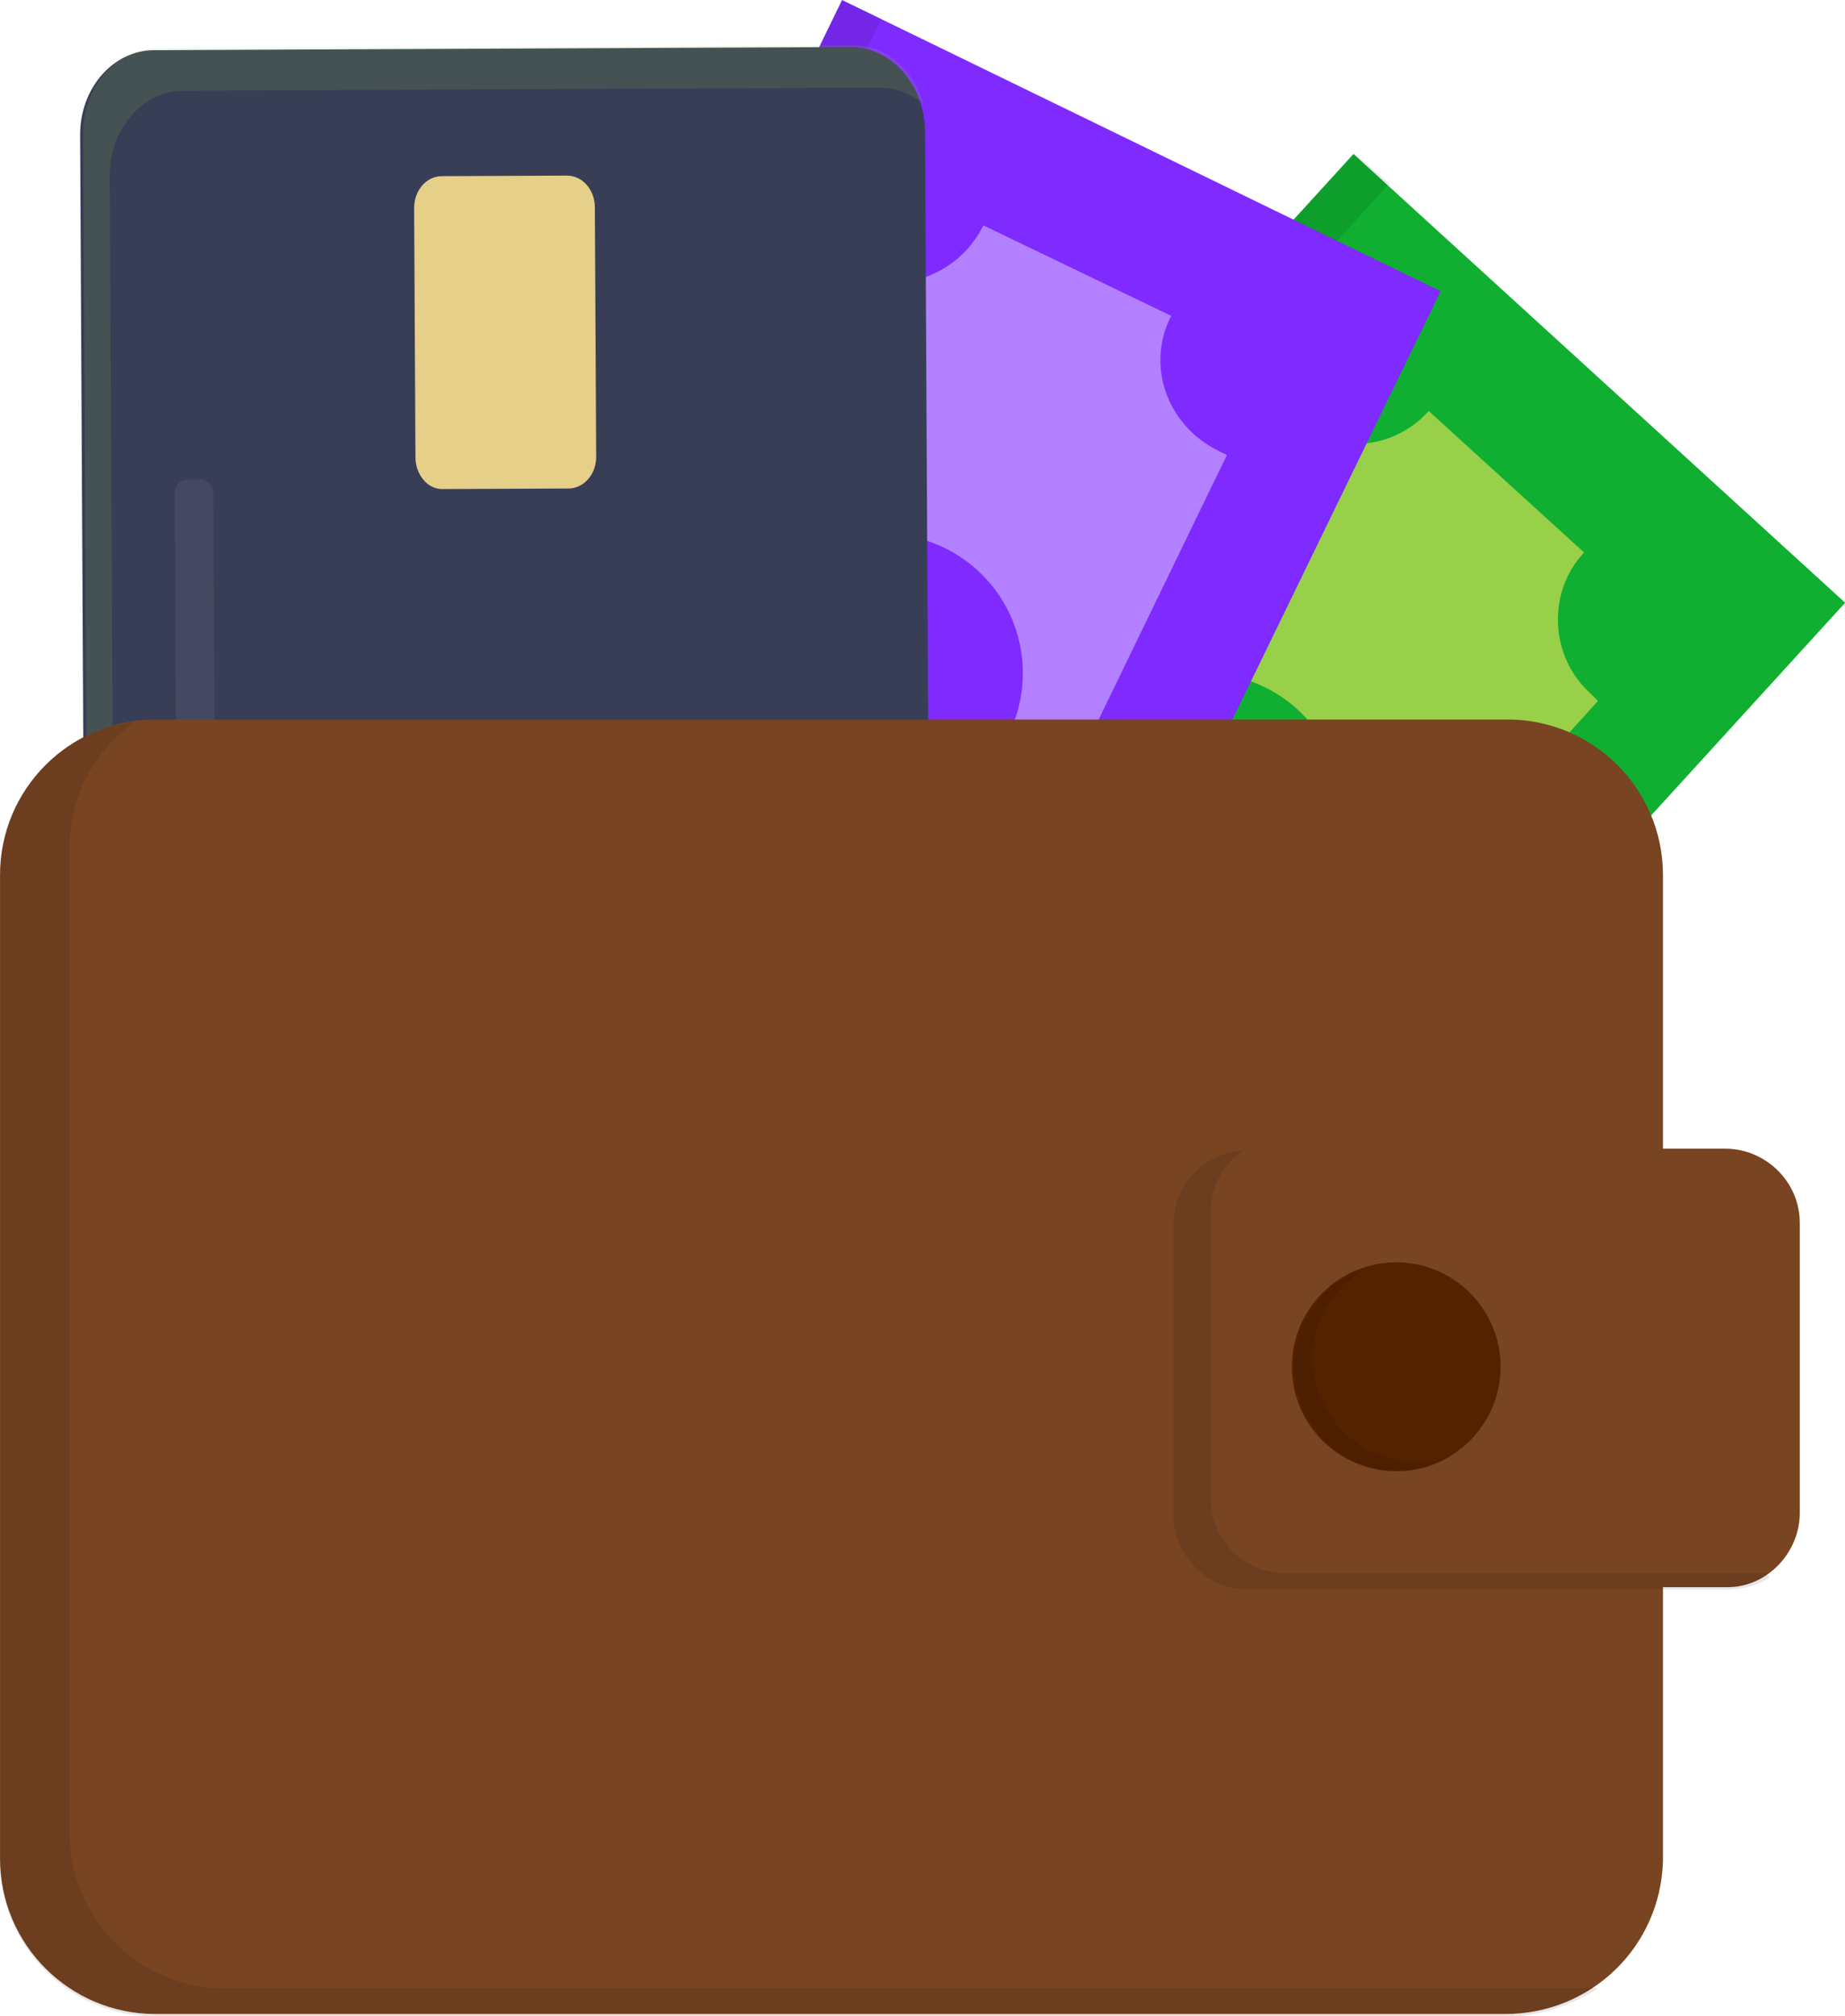
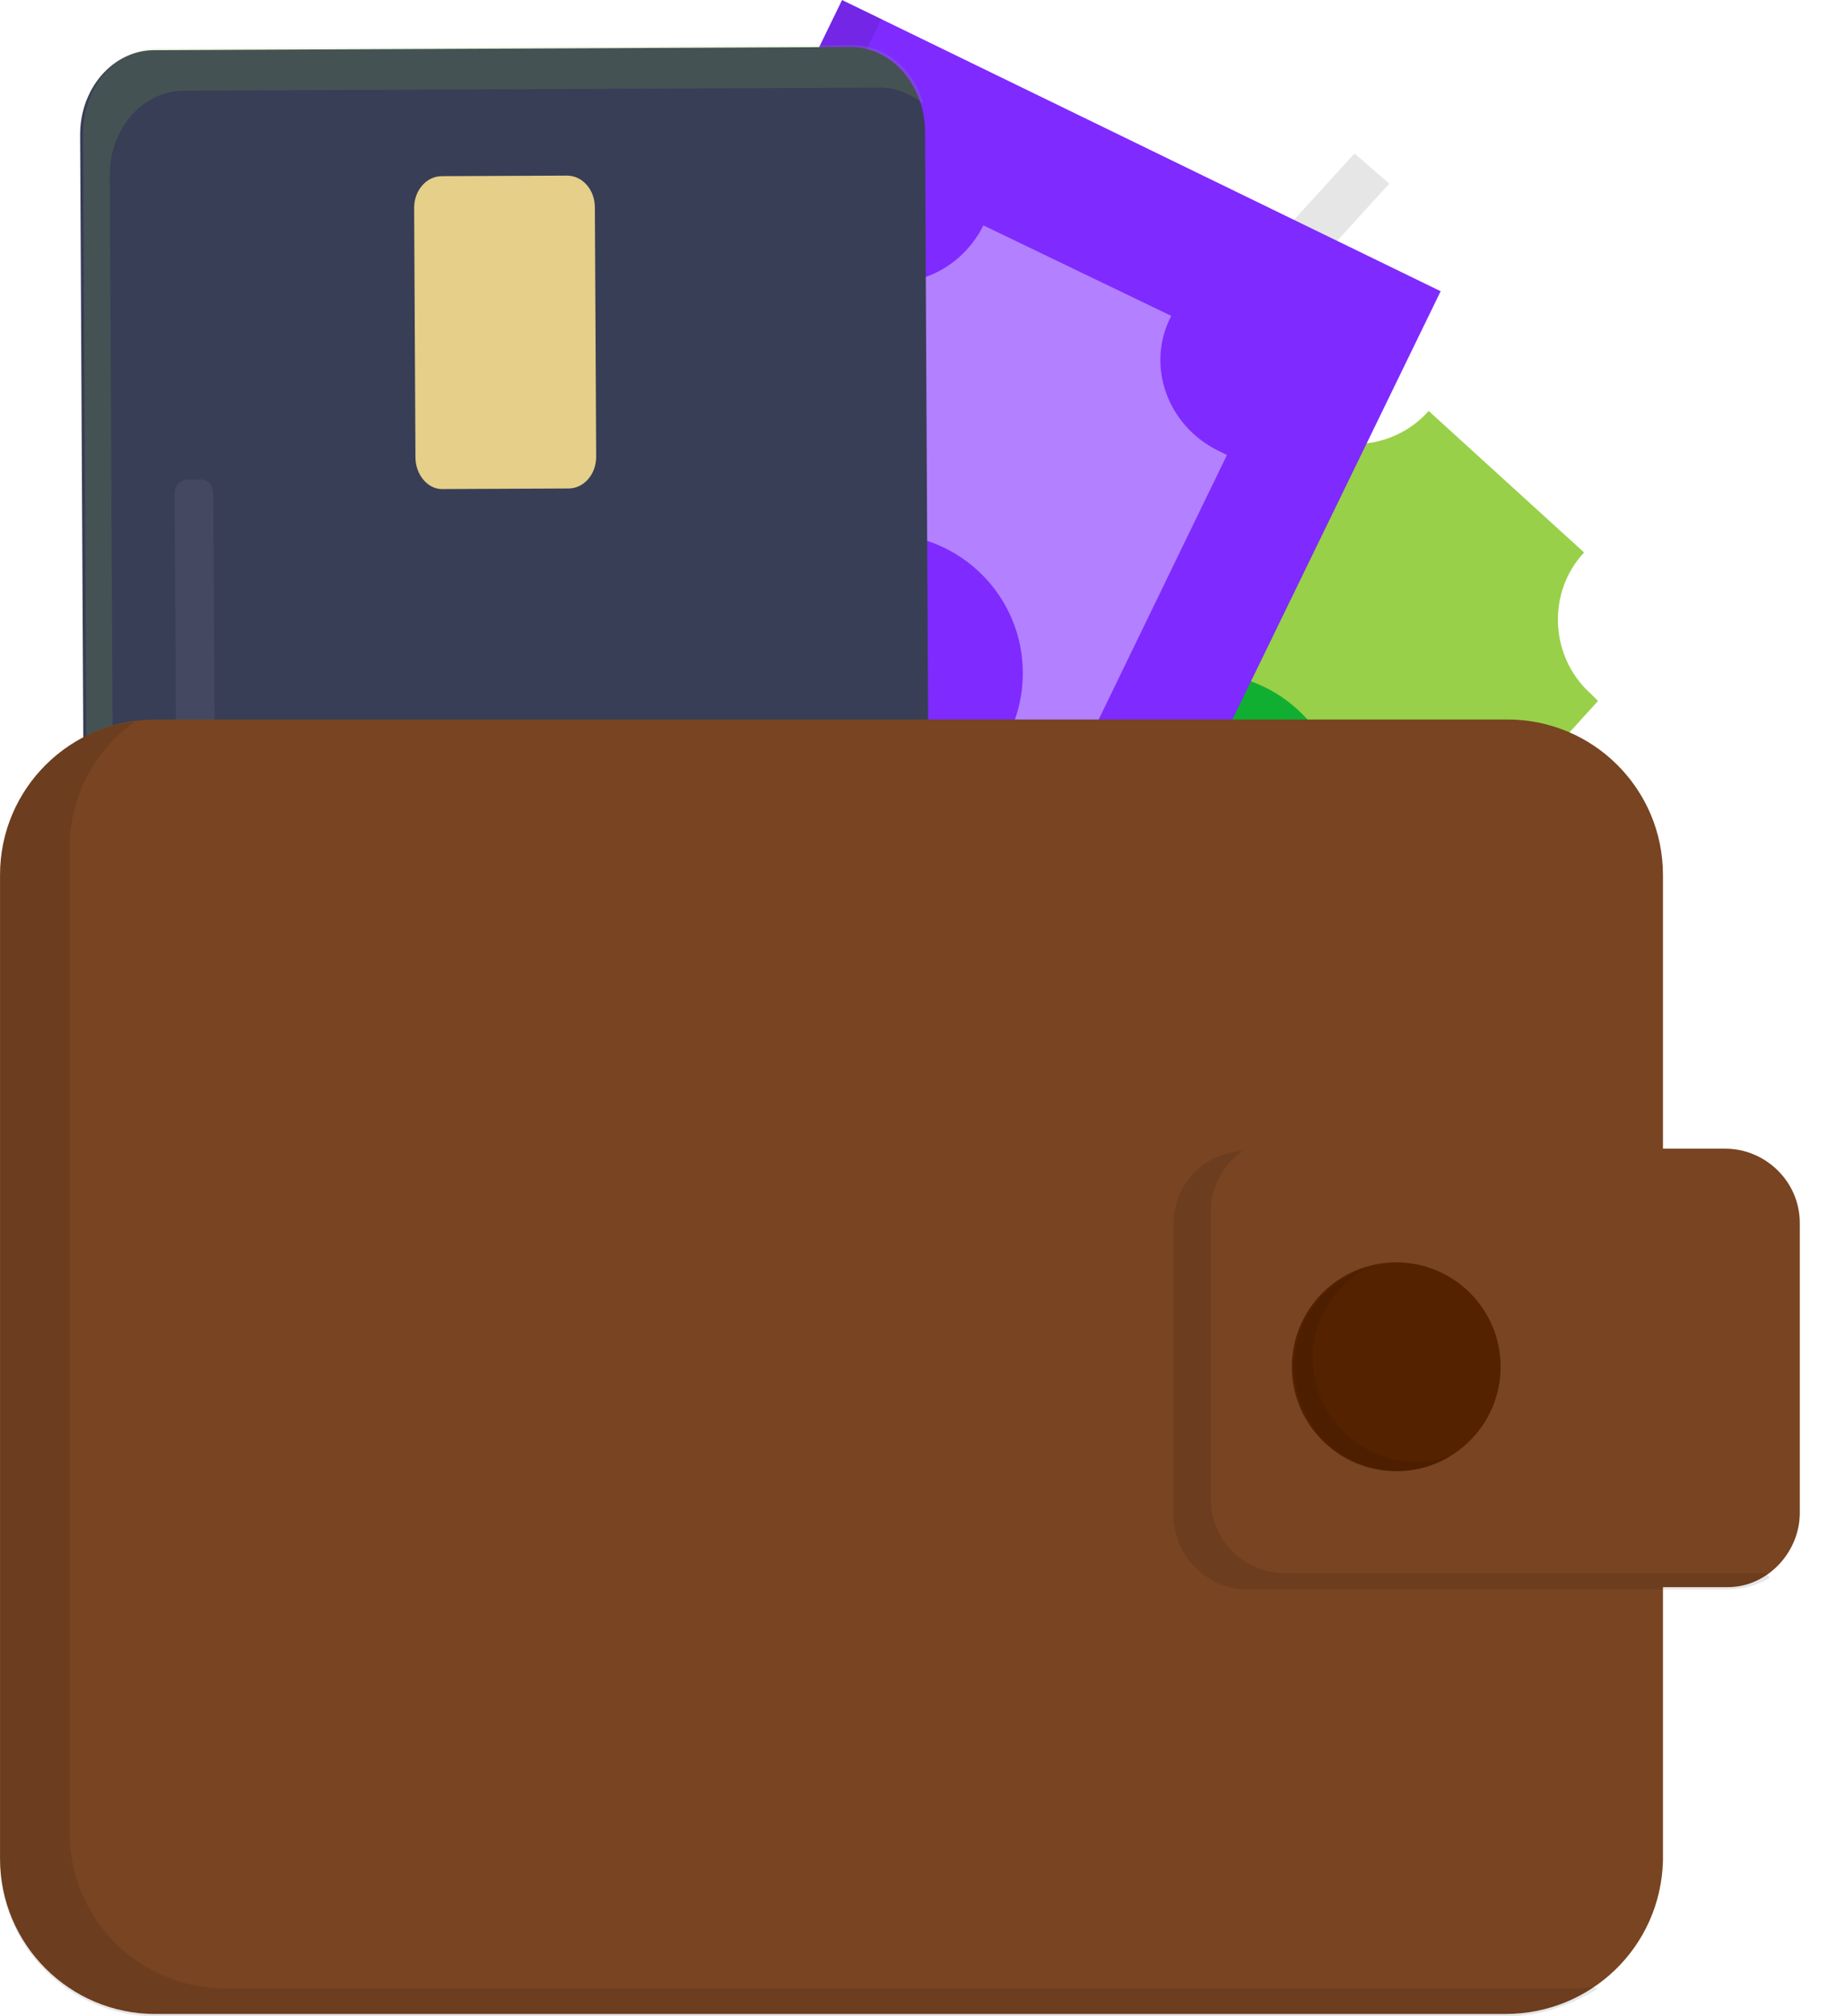
<svg xmlns="http://www.w3.org/2000/svg" xml:space="preserve" id="svg1" width="530.374" height="579.429" version="1.1" viewBox="0 0 140.328 153.307">
  <g id="layer1" transform="translate(-34.81 -71.718)">
    <g id="g12" transform="translate(-.82 42.463)scale(1.764)">
      <g id="g1">
-         <path id="rect1" d="M46.8 37.2h50.6v28.7H46.8z" class="st0" transform="rotate(-47.623 72.14 51.563)" />
        <path id="polygon1" d="m65.7 79.9 1.4-1.5-19.7-18 32.7-35.9-1.5-1.3-34.1 37.4z" class="st1" />
        <path id="path1" d="M81.8 34.3c-1.6 1.8-4.4 1.9-6.1.3l-.3-.3-20 22 .3.3c1.8 1.6 1.9 4.4.3 6.1l6.7 6.1c1.6-1.8 4.4-1.9 6.1-.3l.3.3 20-22-.3-.3c-1.8-1.6-1.9-4.4-.3-6.1z" class="st2" />
        <circle id="circle1" cx="72.1" cy="51.6" r="6" class="st0" />
      </g>
      <g id="g3">
        <g id="g2" style="display:inline">
          <path id="rect2" d="M33 31.3h50.6V60H33z" class="st0" style="display:inline;fill:#7f2aff" transform="rotate(-64.063 58.293 45.596)" />
          <path id="polygon2" d="M56.5 16.6 34.3 62.1l25.8 12.5.9-1.9-24-11.6 21.2-43.7z" class="st1" style="display:inline" />
          <path id="path2" d="M62.6 26.3c-1.1 2.2-3.7 3.1-5.8 2l-.4-.2-13 26.8.4.2c2.2 1.1 3.1 3.7 2 5.8l8.1 3.9c1.1-2.2 3.7-3.1 5.8-2l.4.2 13-26.8-.4-.2c-2.2-1.1-3.1-3.7-2-5.8z" class="st2" style="display:inline;fill:#b380ff" />
          <circle id="circle2" cx="58.3" cy="45.6" r="6" class="st0" style="display:inline;fill:#7f2aff" />
        </g>
        <g id="g12-1" style="display:inline" transform="matrix(.004 .762 -.666 .003 90.373 6.955)">
          <path id="path7-3" d="M90.8 100.3H19.9c-2.7 0-4.8-2.2-4.8-4.8V50.4c0-2.7 2.2-4.8 4.8-4.8h70.9c2.7 0 4.8 2.2 4.8 4.8v45.1c0 2.6-2.1 4.8-4.8 4.8z" class="st0" style="display:inline;fill:#383e56" />
          <path id="path8-2" d="M38.2 78.7H24.1c-1 0-1.8-.8-1.8-1.8v-8.1c0-1 .8-1.8 1.8-1.8h14.1c1 0 1.8.8 1.8 1.8V77c0 .9-.8 1.7-1.8 1.7z" class="st4" style="display:inline;fill:#e5cf89" />
          <path id="path9-9" d="M93.2 98.4h-71c-2.7 0-4.8-2.2-4.8-4.8V48.5c0-1.1.4-2 .9-2.8-1.9.6-3.3 2.4-3.3 4.5v45.1c0 2.7 2.2 4.8 4.8 4.8h70.9c1.6 0 3-.8 3.9-2-.4.2-.9.3-1.4.3z" class="st2" style="display:inline;opacity:.143;mix-blend-mode:color-burn;enable-background:new" />
          <g id="g11-9">
            <path id="path10-1" d="M85.9 91.8H69.3c-.4 0-.8.3-.8.8v.9c0 .4.3.8.8.8h16.6c.4 0 .8-.3.8-.8v-.9c0-.5-.4-.8-.8-.8z" class="st1" style="display:inline;fill:#acafbf" />
            <path id="path11-9" d="M65.3 91.8H40.2c-.4 0-.8.3-.8.8v.9c0 .4.3.8.8.8h25.1c.4 0 .8-.3.8-.8v-.9c0-.5-.3-.8-.8-.8z" class="st1" style="display:inline;fill:#acafbf" />
          </g>
        </g>
      </g>
      <path id="path6" d="M85.1 103.4H26.9c-3.7 0-6.7-3-6.7-6.7V54.3c0-3.7 3-6.7 6.7-6.7h58.3c3.7 0 6.7 3 6.7 6.7v42.5c-.1 3.7-3.1 6.6-6.8 6.6z" class="st6" style="display:inline;fill:#784421" />
      <path id="path7" d="M88.2 102.3H29.9c-3.7 0-6.7-3-6.7-6.7V53.1c0-2.2 1.1-4.2 2.8-5.4-3.3.4-5.8 3.2-5.8 6.6v42.5c0 3.7 3 6.7 6.7 6.7h58.3c1.4 0 2.8-.5 3.9-1.2-.4-.1-.6 0-.9 0z" class="st1" style="display:inline" />
      <path id="path8" d="M94.7 85H73.9c-1.7 0-3.2-1.4-3.2-3.2V69.3c0-1.7 1.4-3.2 3.2-3.2h20.7c1.7 0 3.2 1.4 3.2 3.2v12.5c0 1.7-1.4 3.2-3.1 3.2z" class="st6" style="fill:#784421" />
      <circle id="circle8" cx="80.4" cy="75.5" r="4.5" class="st4" style="fill:#520" />
      <path id="path9" d="M81.3 79.6c-2.5 0-4.5-2-4.5-4.5 0-1.6.9-3 2.2-3.8-1.8.6-3 2.3-3 4.2 0 2.5 2 4.5 4.5 4.5.8 0 1.6-.2 2.3-.7-.5.2-1 .3-1.5.3z" class="st1" />
      <path id="path10" d="M96.3 84.4H75.6c-1.7 0-3.2-1.4-3.2-3.2V68.8c0-1.1.6-2.1 1.4-2.6-1.7.1-3 1.4-3 3.2v12.5c0 1.7 1.4 3.2 3.2 3.2h20.7c.7 0 1.3-.2 1.8-.5-.1-.2-.2-.2-.2-.2z" class="st1" />
    </g>
  </g>
  <style id="style1" type="text/css">.st0{fill:#10af31}.st1{opacity:.1}.st2{fill:#98d049}.st4{fill:#985b0b}.st6{fill:#b17012}</style>
</svg>